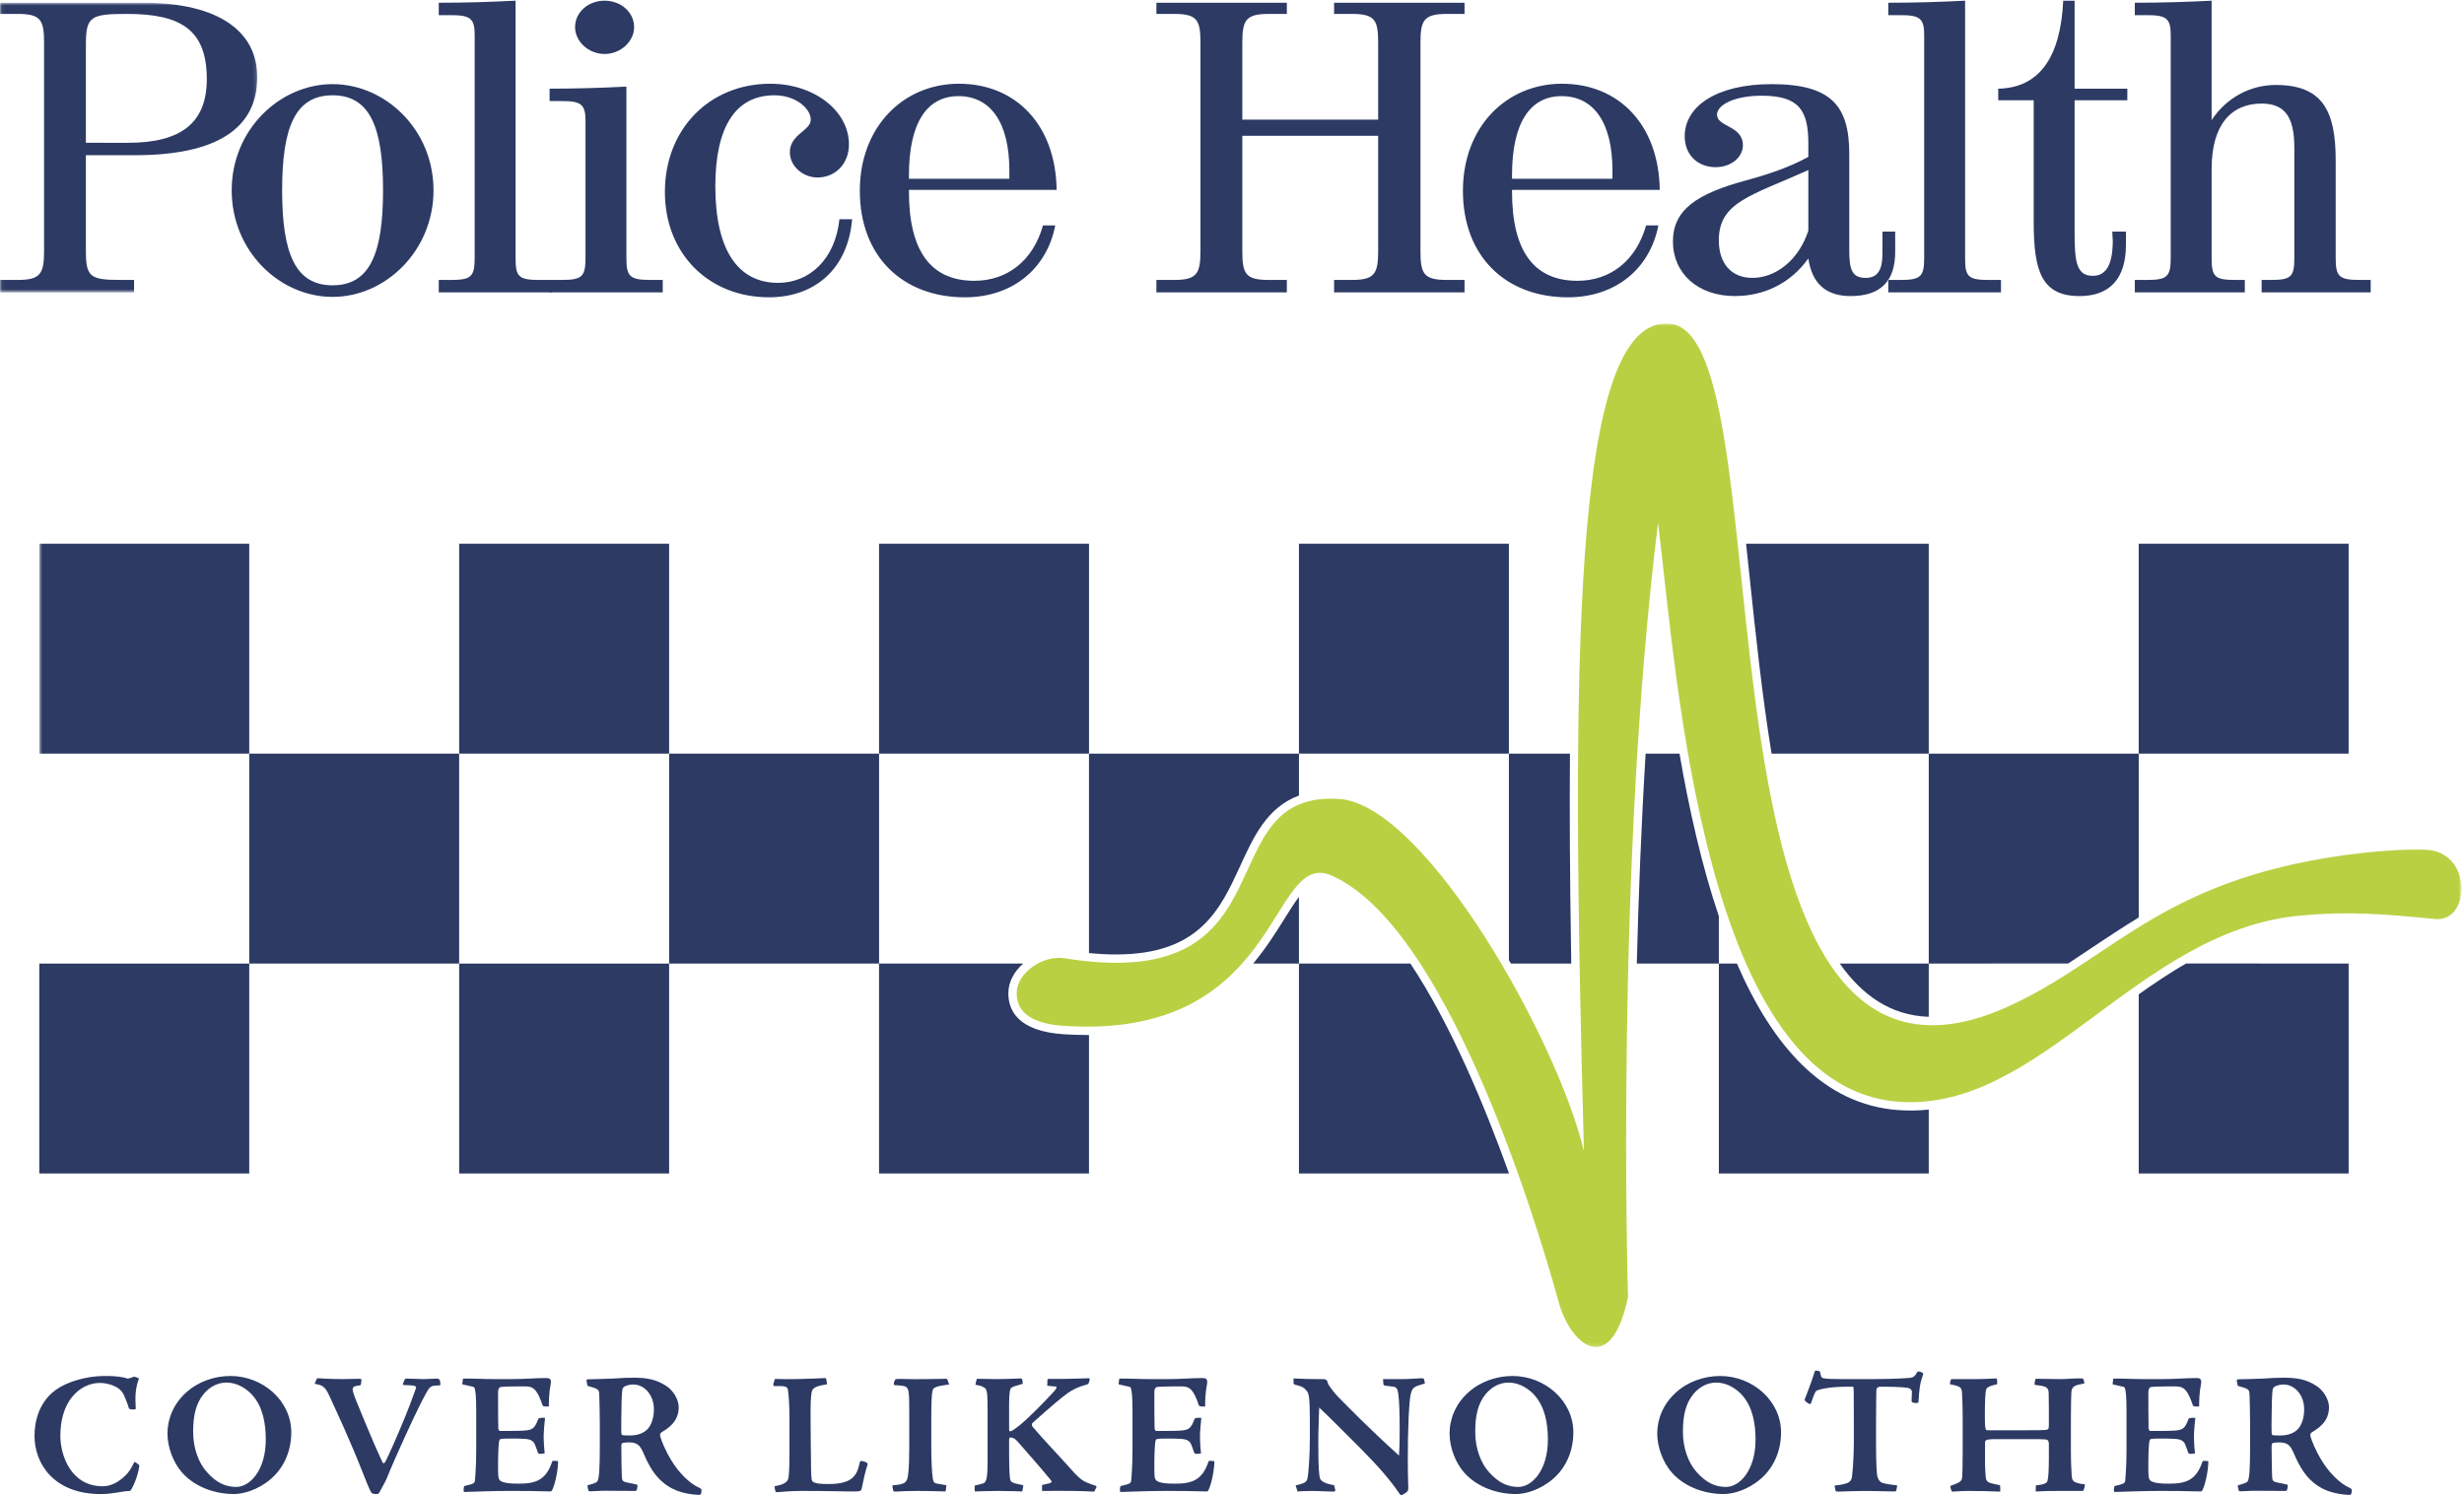
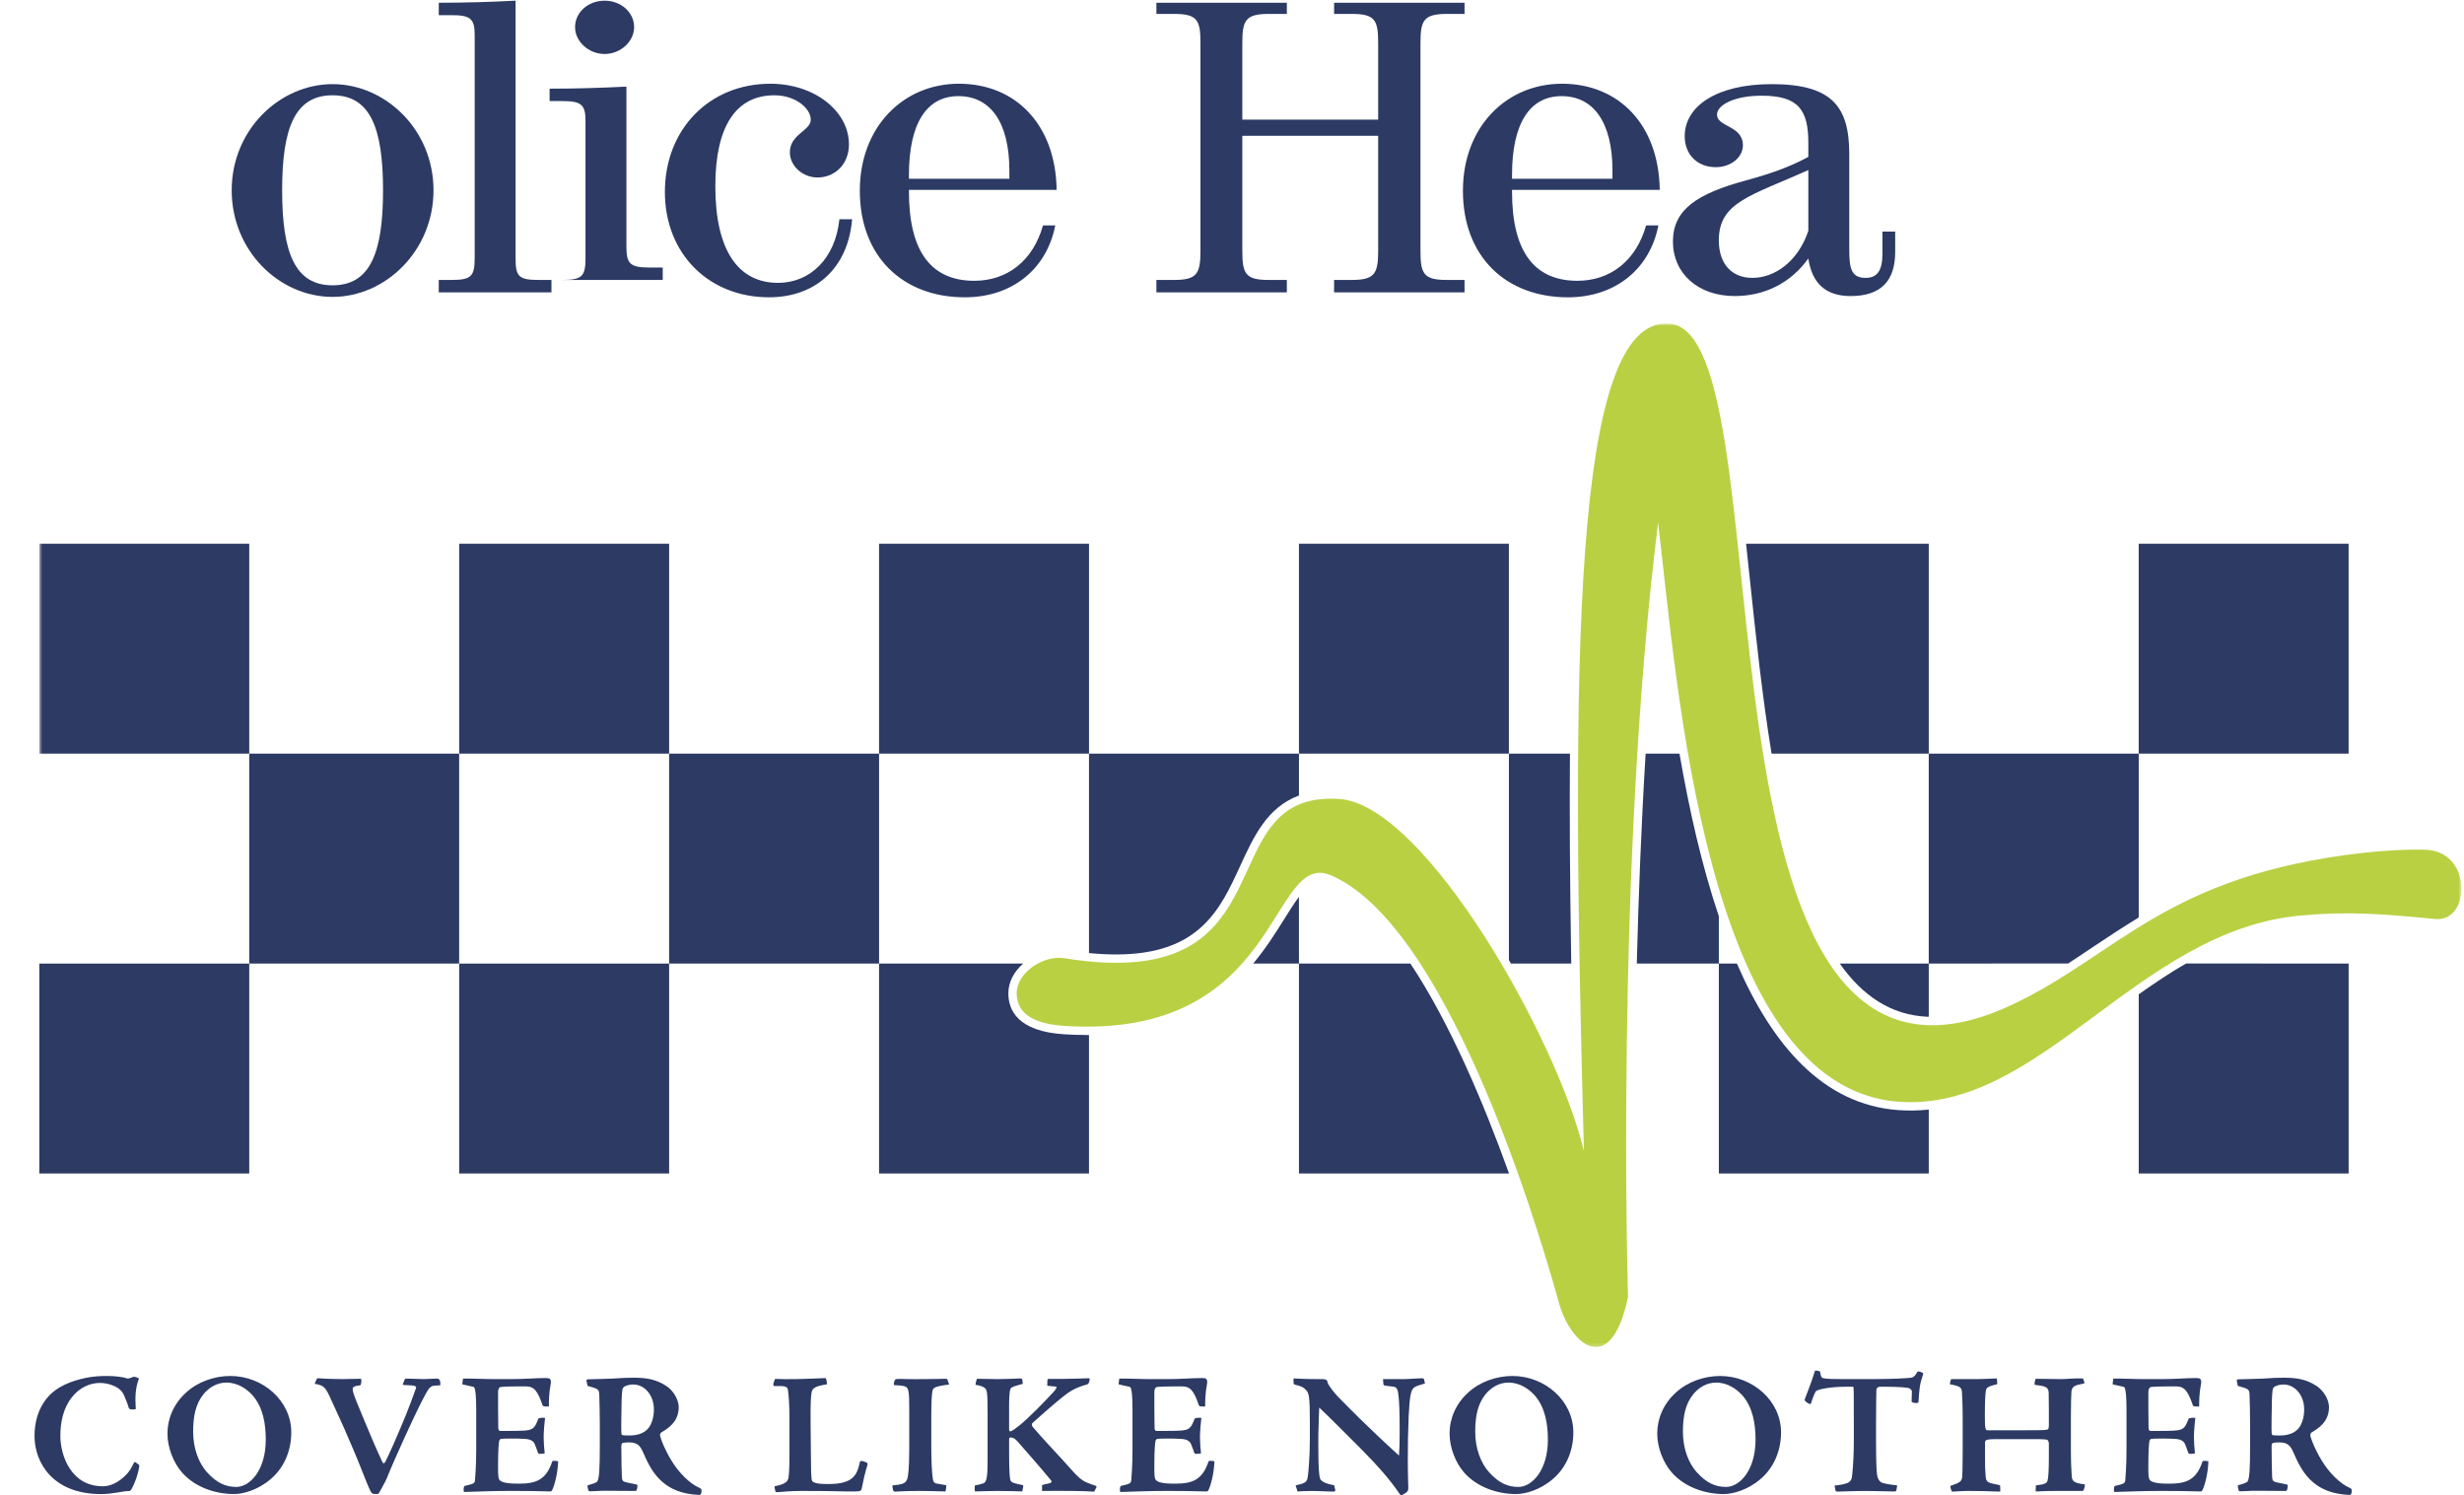
<svg xmlns="http://www.w3.org/2000/svg" height="406" viewBox="0 0 669 406" width="669">
  <mask id="a" fill="#fff">
-     <path d="m.06.746h69.787v78.636h-69.787z" fill="#fff" fill-rule="evenodd" />
-   </mask>
+     </mask>
  <mask id="b" fill="#fff">
    <path d="m.669.838h657.651v277.939h-657.651z" fill="#fff" fill-rule="evenodd" />
  </mask>
  <g fill="none" fill-rule="evenodd">
    <g fill="#2c3a64">
      <path d="m23.318 68.162v-26.02h13.33c22.086 0 33.199-7.179 33.199-21.207 0-12.337-10.374-20.189-30.973-20.189h-38.874v3.031h4.813c6.3 0 7.154 1.684 7.154 7.852v56.533c0 6.169-.986 7.852-7.154 7.852h-4.813v3.368h36.402v-3.368h-3.819c-8.148 0-9.265-.895-9.265-7.852m0-29.387v-26.587c0-7.737 1.24-8.411 11.236-8.411 14.924 0 21.593 4.6 21.593 17.725 0 11.885-7.039 17.273-21.347 17.273z" mask="url(#a)" />
      <path d="m90.301 25.875c10.119 0 13.7 8.641 13.7 25.799 0 17.166-3.581 25.798-13.7 25.798s-13.7-8.632-13.7-25.798c0-17.158 3.581-25.799 13.7-25.799m0-3.03c-14.308 0-27.392 12.344-27.392 28.829 0 16.484 12.953 28.944 27.392 28.944 14.316 0 27.4-12.46 27.4-28.944 0-16.485-13.084-28.829-27.4-28.829m32.155 53.172h-3.327v3.367h30.596v-3.367h-3.45c-5.552 0-6.292-1.011-6.292-5.947v-69.888c-6.537.345-13.576.567-20.854.567v3.367h3.327c5.06 0 6.423.78 6.423 5.273v60.681c0 5.051-.986 5.947-6.423 5.947" />
-       <path d="m170.074 23.521c-6.661.329-13.576.559-20.853.559v3.367h3.334c5.059 0 6.415.781 6.415 5.273v37.347c0 5.051-.986 5.946-6.415 5.946h-3.334v3.368h30.718v-3.368h-3.45c-5.552 0-6.415-1.01-6.415-5.946zm-5.921-23.334c-4.567 0-8.017 3.252-8.017 7.178s3.696 7.294 8.017 7.294c4.312 0 8.016-3.368 8.016-7.294 0-4.032-3.581-7.178-8.016-7.178zm67.205 59.339h-3.45c-1.117 10.768-8.024 17.281-16.657 17.281-10.866 0-17.034-8.871-17.034-26.25 0-16.378 5.675-24.682 16.049-24.682 5.791 0 9.864 3.59 9.864 6.62 0 3.023-5.675 3.926-5.675 8.863 0 3.696 3.458 6.833 7.531 6.833 4.682 0 8.51-3.581 8.51-8.969 0-9.084-9.38-16.484-21.347-16.484-16.534 0-28.624 12.336-28.624 29.388 0 16.829 11.967 28.599 28.254 28.599 12.592 0 21.47-7.852 22.579-21.199m15.426-10.992v-1.011c0-14.02 4.805-21.42 13.445-21.42 8.641 0 13.823 7.063 13.823 20.188v2.243zm39.728 12.673h-3.327c-2.718 9.651-9.749 15.039-18.636 15.039-11.844 0-17.765-8.082-17.765-24.23v-.452h40.106c-.255-17.831-11.236-28.829-26.53-28.829-15.063 0-26.907 11.663-26.907 29.051 0 17.947 11.729 28.944 28.509 28.944 12.715 0 22.201-7.515 24.55-19.523zm50.789 6.955v-31.293h36.886v31.293c0 6.169-.986 7.852-7.146 7.852h-4.821v3.368h35.416v-3.368h-4.813c-6.299 0-7.153-1.683-7.153-7.852v-56.533c0-6.061.854-7.852 7.153-7.852h4.813v-3.031h-35.416v3.031h4.821c6.292 0 7.146 1.684 7.146 7.852v20.862h-36.886v-20.862c0-6.061.862-7.852 7.145-7.852h4.945v-3.031h-35.417v3.031h4.822c6.283 0 7.145 1.684 7.145 7.852v56.533c0 6.169-.985 7.852-7.145 7.852h-4.822v3.368h35.417v-3.368h-4.945c-6.283 0-7.145-1.683-7.145-7.852" />
+       <path d="m170.074 23.521c-6.661.329-13.576.559-20.853.559v3.367h3.334c5.059 0 6.415.781 6.415 5.273v37.347c0 5.051-.986 5.946-6.415 5.946h-3.334h30.718v-3.368h-3.45c-5.552 0-6.415-1.01-6.415-5.946zm-5.921-23.334c-4.567 0-8.017 3.252-8.017 7.178s3.696 7.294 8.017 7.294c4.312 0 8.016-3.368 8.016-7.294 0-4.032-3.581-7.178-8.016-7.178zm67.205 59.339h-3.45c-1.117 10.768-8.024 17.281-16.657 17.281-10.866 0-17.034-8.871-17.034-26.25 0-16.378 5.675-24.682 16.049-24.682 5.791 0 9.864 3.59 9.864 6.62 0 3.023-5.675 3.926-5.675 8.863 0 3.696 3.458 6.833 7.531 6.833 4.682 0 8.51-3.581 8.51-8.969 0-9.084-9.38-16.484-21.347-16.484-16.534 0-28.624 12.336-28.624 29.388 0 16.829 11.967 28.599 28.254 28.599 12.592 0 21.47-7.852 22.579-21.199m15.426-10.992v-1.011c0-14.02 4.805-21.42 13.445-21.42 8.641 0 13.823 7.063 13.823 20.188v2.243zm39.728 12.673h-3.327c-2.718 9.651-9.749 15.039-18.636 15.039-11.844 0-17.765-8.082-17.765-24.23v-.452h40.106c-.255-17.831-11.236-28.829-26.53-28.829-15.063 0-26.907 11.663-26.907 29.051 0 17.947 11.729 28.944 28.509 28.944 12.715 0 22.201-7.515 24.55-19.523zm50.789 6.955v-31.293h36.886v31.293c0 6.169-.986 7.852-7.146 7.852h-4.821v3.368h35.416v-3.368h-4.813c-6.299 0-7.153-1.683-7.153-7.852v-56.533c0-6.061.854-7.852 7.153-7.852h4.813v-3.031h-35.416v3.031h4.821c6.292 0 7.146 1.684 7.146 7.852v20.862h-36.886v-20.862c0-6.061.862-7.852 7.145-7.852h4.945v-3.031h-35.417v3.031h4.822c6.283 0 7.145 1.684 7.145 7.852v56.533c0 6.169-.985 7.852-7.145 7.852h-4.822v3.368h35.417v-3.368h-4.945c-6.283 0-7.145-1.683-7.145-7.852" />
      <path d="m410.53 48.534v-1.011c0-14.02 4.813-21.42 13.454-21.42 8.632 0 13.815 7.063 13.815 20.188v2.243zm39.737 12.673h-3.335c-2.719 9.651-9.758 15.039-18.636 15.039-11.844 0-17.766-8.082-17.766-24.23v-.452h40.107c-.255-17.831-11.228-28.829-26.538-28.829-15.047 0-26.899 11.663-26.899 29.051 0 17.947 11.72 28.944 28.509 28.944 12.706 0 22.209-7.515 24.558-19.523zm40.714-15.026v16.484c-2.703 8.189-9.002 12.788-15.179 12.788-5.544 0-9.125-3.696-9.125-10.209 0-10.423 8.879-12.115 24.304-19.063m0 23.999c.994 6.735 4.698 10.21 11.482 10.21 8.263 0 12.099-4.148 12.099-12v-5.495h-3.459v5.938c0 4.6-1.355 6.62-4.574 6.62-3.819 0-4.436-2.464-4.436-7.622v-26.028c0-13.01-4.813-18.957-21.1-18.957-14.809 0-23.573 5.947-23.573 14.136 0 5.158 3.59 8.41 8.403 8.41 4.189 0 7.392-2.686 7.392-5.947 0-5.379-7.031-4.936-7.031-8.303 0-2.686 4.805-5.158 12.099-5.158 10.111 0 12.698 3.926 12.698 12.903v3.704c-5.06 2.801-10.727 4.707-16.895 6.39-13.208 3.59-19.869 7.852-19.869 16.608 0 8.632 6.793 14.801 16.772 14.801 8.025 0 15.187-3.475 19.992-10.21" />
-       <path d="m516.021 76.017h-3.334v3.367h30.602v-3.367h-3.449c-5.552 0-6.299-1.011-6.299-5.947v-69.888c-6.539.345-13.569.567-20.854.567v3.367h3.334c5.06 0 6.415.78 6.415 5.273v60.681c0 5.051-.978 5.947-6.415 5.947m61.193-13.126h-3.697c0 1.347.123 2.127.123 2.357 0 6.505-1.724 9.651-5.428 9.651-4.567 0-4.937-4.156-4.937-12.008v-35.671h14.316v-3.138h-14.316v-23.893h-3.088c-.739 15.475-6.538 23.663-17.642 23.893v3.138h9.626v33.092c0 13.462 2.217 20.082 12.468 20.082 8.139 0 12.575-4.715 12.575-13.914zm2.412 16.491h29.864v-3.368h-2.719c-5.552 0-6.292-1.01-6.292-5.946v-24.23c0-12.107 5.429-17.716 13.577-17.716 6.53 0 8.879 3.926 8.879 11.999v29.947c0 5.051-.862 5.946-6.292 5.946h-2.587v3.368h29.61v-3.368h-3.089c-5.552 0-6.414-1.01-6.414-5.946v-26.579c0-13.577-3.704-20.419-16.287-20.419-6.785 0-13.331 3.368-17.397 9.536v-32.418c-6.537.336-13.576.558-20.853.558v3.368h3.334c5.052 0 6.415.78 6.415 5.273v60.681c0 5.051-.986 5.946-6.415 5.946h-3.334z" />
      <path d="m67.67 261.641h56.993v-57.001h-56.993z" />
      <path d="m10.669 318.643h57.001v-56.994h-57.001z" />
      <path d="m124.671 204.64h57.002v-57.001h-57.002z" />
      <path d="m181.673 261.641h57.001v-57.001h-57.001z" />
      <path d="m124.671 318.643h57.002v-56.994h-57.002z" />
      <path d="m238.674 204.64h57.001v-57.001h-57.001z" />
      <path d="m352.676 204.64h57.002v-57.001h-57.002z" />
      <path d="m580.682 204.64h56.993v-57.001h-56.993z" />
    </g>
    <g transform="translate(10 87)">
      <path d="m.669 117.64h57.001v-57.001h-57.001z" fill="#2c3a64" mask="url(#b)" />
      <path d="m443.12.86c33.741 2.161.46 228.72 93.288 184.91 28.632-13.52 41.733-35.146 95.251-41.199 5.085-.575 11.729-.994 16.904-.83 12.821.403 12.262 19.705 2.661 18.801-14.349-1.355-23.466-2.16-36.723-.928-44.212 4.115-70.372 53.305-108.91 50.562-53.042-3.77-60.196-114.52-65.412-157.23-11.728 94.553-8.155 210.19-8.155 210.19-4.682 22.398-15.623 13.027-18.793 1.536-7.039-25.519-31.211-103.095-62.077-116.089-16.649-6.538-13.133 44.764-72.097 40.994-6.506-.411-13.019-2.333-13.019-8.855 0-5.724 7.368-10.431 12.928-9.527 63.317 10.258 37.897-46.316 75.268-43.195 23.179 2.604 58.463 64.952 65.814 95.556-3.647-133.855-3.137-226.371 23.072-224.696" fill="#bad043" mask="url(#b)" />
    </g>
    <path d="m295.63 281.044h-.518c-2.004 0-4.09-.066-6.201-.197-12.517-.797-15.137-6.489-15.137-11.121 0-3.154 1.634-5.98 4.033-8.082h-39.137v57.001h57.001v-37.585zm56.96-64.993c-8.583 3.203-12.263 11.228-15.852 19.055-5.429 11.827-11.039 24.065-33.708 24.065-2.308 0-4.772-.123-7.375-.386l.016-.041v-54.102h57.009v11.376zm57.198 44.845c.123.206.247.411.37.616l.058.132h16.344l.049-.099c-.024-1.421-.041-2.833-.065-4.23-.304-19.219-.411-36.706-.288-52.689l-.156.016h-16.418v56.049zm71.211-56.254c-2.554-15.679-4.296-32.196-5.922-47.621-.337-3.195-.673-6.333-1.002-9.405l-.016.025h49.617v57.001zm18.497 56.977c6.102 8.682 13.872 14.053 23.901 14.472l.279-.025v-14.422h-24.164zm81.165-12.468c-4.247 2.579-8.271 5.24-12.222 7.877-2.382 1.593-4.616 3.104-6.981 4.632v-.041l-37.782.025v-57.002h57.01v44.419zm.025 20.846c4.246-2.99 8.328-5.766 12.796-8.337l.058-.033 44.138.017v57.001h-56.992zm-109.1-8.353c9.585 22.11 23.408 38.34 43.844 39.794 2.776.197 5.478.139 8.131-.132l.115-.024v17.363h-56.993v-57.001zm-27.137 0h22.234v-12.863l-.025-.065c-4.673-13.865-8.074-29.125-10.661-44.082l-.058.008h-9.075l-.058-.024c-1.207 19.704-1.938 38.997-2.398 56.927zm-34.817 56.771c-6.735-18.71-15.909-40.558-26.694-56.771h-30.258v57.001h57.002zm-57.075-74.734c-1.199 1.618-2.431 3.597-3.778 5.741-2.324 3.721-5.01 7.992-8.493 12.181l-.008.041h12.402l-.008-18.086zm-339.373 135.462c2.497-2.776 6.399-4.197 9.889-4.945 2.119-.468 4.14-.567 6.07-.567 2.119 0 4.378.28 5.322.666.419.139 1.413-.288 1.741-.427.19-.05.419-.05 1.126.23.378.098.378.238.328.427-.936 2.546-.985 4.805-.796 8.008 0 .09-.14.181-.658.181-.845.049-1.133-.14-1.223-.378-.14-.518-.657-1.971-1.035-2.817-.337-.797-.567-1.462-1.413-2.218-.846-.797-3.064-1.782-5.421-1.782-2.636 0-5.503 1.223-7.573 3.86-2.357 2.957-3.154 6.776-3.154 10.497 0 5.363 2.916 13.7 11.483 13.7 3.154 0 5.56-2.169 6.875-3.672.895-1.084 1.363-2.258 1.692-2.833.049-.091.238-.181.755.287.567.329.657.468.616.895-.476 2.777-1.511 5.134-2.168 6.218-.329.419-.468.419-.986.419-1.371 0-3.91.805-7.252.805-12.994 0-18.029-8.476-18.029-15.778 0-3.343.797-7.433 3.811-10.776m42.033-.517c-2.07 2.587-2.776 5.832-2.776 10.168 0 4.559 1.552 8.518 3.72 10.924 2.727 3.056 5.224 4.041 8 4.041 3.721 0 8-4.558 8-12.846 0-4.287-.747-8.804-3.573-12.008-1.511-1.692-4-3.482-7.113-3.482-2.447 0-4.657 1.224-6.258 3.203m23.868 10.308c0 5.79-2.546 10.119-5.552 12.665-3.483 3.014-7.532 4.09-9.988 4.09-5.363 0-10.727-2.02-14.069-5.79-2.358-2.637-4.009-6.825-4.009-10.636 0-4.05 1.701-8.099 5.043-11.113 3.195-2.965 7.721-4.518 12.05-4.518 8.804 0 16.525 6.735 16.525 15.302m38.781-12.665c-.427.049-.658.139-1.085.468-.566.427-1.462 2.218-2.825 4.895-1.364 2.645-6.587 13.938-8.944 19.778-.239.567-.469 1.035-.847 1.692-.377.616-.755 1.511-1.223 2.259-.091.189-.28.328-.756.328-.797 0-1.224-.139-1.363-.419-.189-.238-.707-1.273-1.832-4.147-4.148-10.587-7.63-17.84-8.953-20.756-1.692-3.86-2.069-4.147-4.607-4.616l.517-1.223c.091-.28.279-.28.468-.28 2.259.181 5.602.23 6.596.23 1.601 0 3.195-.09 4.796-.09.238 0 .378.09.288.895-.099.707-.148.846-.378.895-1.979.23-2.209.51-1.791 1.972.329 1.133.797 2.308 2.916 7.392 1.98 4.805 3.491 8.287 5.043 11.581.14.336.518.189.707-.14.895-1.741 2.965-6.308 5.453-12.378.756-1.79 1.75-4.476 2.924-7.72.14-.427-.427-.665-1.363-.707l-1.98-.098c-.188 0-.328-.189-.238-.279.477-1.224.518-1.462.846-1.462 1.134 0 3.63.139 4.854.139.937 0 2.448-.139 3.483-.139.895 0 .986.706.986 1.511 0 .279-.042.37-.378.328zm20.14 12.286c2.069 0 3.293-.041 4.238-.09 2.497-.148 2.965-.706 3.909-3.203.14-.238 1.175-.378 1.832-.238-.14 1.182-.378 3.622-.378 5.273.049 1.839.099 2.685.288 4.336-.189.041-.616.14-1.085.14-.377.041-.616-.049-.755-.288-.14-.418-.518-1.552-.756-2.069-.328-1.035-1.125-1.602-2.727-1.692-1.224-.099-2.308-.099-4.328-.099-1.413 0-1.889.049-2.169.099-.238.049-.468.139-.517.468-.139.328-.328 2.686-.328 6.406 0 2.916 0 3.713.377 4.238.657.937 3.294 1.035 5.224 1.035 4.517 0 7.442-.854 9.133-6.119.189-.139 1.175-.049 1.413 0 .14 0 .14 0 .14.37-.091 2.784-.937 6.267-1.602 7.491-.14.279-.279.369-.517.369-.329 0-.707 0-2.16-.041-1.323-.049-4.477-.098-8.575-.098-4.797 0-9.175.188-12.616.287-.23-.099-.189-.944-.09-1.322.041-.23.09-.28.229-.329 2.259-.517 2.736-.657 2.785-1.601.041-.608.328-3.902.328-8.189v-10.686c0-4.049-.238-5.273-.328-5.56-.049-.37-.099-.797-.567-.887-.476-.099-1.174-.288-2.735-.616-.14-.05-.189-.05-.14-.288l.14-1.035c0-.181 0-.279.288-.279h1.502c1.463 0 3.672.148 7.253.148h3.86c4 0 6.686-.288 9.602-.288.608 0 .945.05 1.133.238.14.181.37.469.23 1.274-.517 2.677-.517 4.747-.517 6.209-1.553.049-1.643-.099-1.741-.427-1.314-3.762-2.21-5.035-4.567-5.035h-2.02c-2.777 0-4 .099-4.567.14-.846.049-.895.993-.895 1.552 0 3.343 0 6.357.049 9.462 0 .616.18.944.468.944zm33.984-12.612c-.945 0-1.364.139-2.169.419-.468.189-.755.517-.846.993-.189 1.413-.238 3.384-.279 7.434-.049 4.755-.049 4.804.328 4.895.378.098 1.126.098 2.021.098 2.07 0 3.91-.616 5.043-2.028.887-1.175 1.454-2.965 1.454-5.035 0-4.09-2.727-6.776-5.552-6.776m-12.756-1.035c-.049-.288.23-.378.518-.378 2.069-.049 4.377-.099 6.447-.189 2.916-.189 4.049-.238 5.84-.238 3.195 0 5.979.328 8.895 2.259 1.93 1.273 3.343 3.72 3.343 5.749 0 4.14-3.154 5.881-4.805 6.916-.189.139-.329.616-.23.944.32 1.265 1.413 3.951 3.105 6.686 1.881 3.105 4.846 6.209 7.622 7.384.567.238.567.616.427 1.322-.049.518-.427.567-.608.567-4.386-.238-7.819-1.322-10.833-4.378-1.931-1.979-3.204-4.517-4.378-7.252-.747-1.651-1.462-2.637-3.77-2.637-.748 0-1.216.05-1.741.14-.23.049-.37.517-.37.846 0 4.098.09 6.546.14 8.337.049.846.188 1.034.427 1.223.468.378 2.628.616 3.761.945.14.23-.049 1.413-.238 1.593-.049.099-.279.099-.747.099-.476 0-5.413-.049-7.819-.049-1.602 0-2.538.139-3.721.139-.468 0-.657 0-.706-.139-.14-.378-.329-1.175-.23-1.503.985-.239 2.168-.567 2.587-.986.567-.715.706-3.77.706-9.799v-5.881c0-2.776-.09-6.168-.139-7.679-.05-1.782-.189-1.782-3.204-2.637zm76.061 22.217c.139.091.328.378.238.616-.756 2.44-1.183 4.468-1.552 6.349-.099.616-.337.756-.855.846-.419.049-.985.049-2.965.049-1.881 0-4.139-.139-12.566-.139-2.875 0-5.323.238-6.358.328-.328 0-.566 0-.657-.09-.139-.378-.328-1.224-.238-1.511 2.029-.378 3.483-.937 3.721-2.21.139-.895.279-2.258.279-6.685v-9.323c0-3.95-.189-6.447-.419-7.958-.139-.846-.517-1.126-3.77-1.035-.09 0-.279-.28-.139-.748l.328-.994c.049-.189.099-.189.189-.189 1.791.05 3.622.099 5.511.05 2.965-.05 5.881-.189 8.099-.279.23.041.419 1.453.369 1.691-1.692.329-3.86.518-4.139 2.12-.238 1.264-.329 3.203-.288 8.098l.05 5.93c.049 6.776.098 8.287.188 9.183.05.887.239 1.174.994 1.412.748.23 1.413.329 3.532.329 3.244 0 6.16-.427 7.573-2.875.378-.616.706-1.552 1.035-3.055.098-.288.189-.329.476-.329.279 0 1.035.28 1.364.419m22.401-21.182c-4 .517-4.328.895-4.517 1.741s-.329 2.637-.329 7.433v7.442c0 3.622.14 7.252.419 8.993.14.797.378 1.175.986 1.273.328.041 1.371.23 2.357.419.238 0 .328.099.328.238 0 .28-.139 1.224-.23 1.503-3.441-.098-5.421-.139-7.392-.139-3.72 0-6.119.189-6.267.189-.328 0-.517-.189-.566-.378-.041-.329-.23-1.035-.181-1.314 2.637-.238 3.622-.477 4.049-1.84.189-.706.518-2.259.518-8.526v-9.363c0-6.357-.049-7.014-1.75-7.302-.657-.09-1.453-.18-2.07-.18-.279 0-.369-.099-.369-.378 0-.14.041-.477.23-.895.189-.28.238-.378.378-.378.378-.05.796-.05 1.462-.05.706 0 1.93.099 6.07.05 2.307 0 5.182-.091 5.7-.091.607 0 .657.041.706.189zm10.445 7.482c0-5.511-.14-6.119-.895-6.636-.608-.427-1.602-.657-2.398-.756 0-.23.238-1.363.418-1.643 1.84 0 3.672.091 5.512.091 4.139-.05 5.839-.189 6.168-.189s.517.098.567.189c.09.279.18 1.035.18 1.273-1.88.517-2.587.747-3.055 1.035-.419.279-.657 1.224-.657 4.796v6.407c0 .567.09.706.378.657.419-.041 1.503-.846 2.496-1.643 2.44-1.979 6.539-6.168 8.937-8.763 1.183-1.224 1.224-1.692.895-1.742-.468-.041-1.454-.09-2.349-.23l.049-1.511c0-.181.091-.23.181-.329 5.7.05 10.735-.188 11.063-.188.099 0 .239.098.239.336-.239 1.175-.419 1.265-.797 1.364-2.406.657-3.819 1.404-5.133 2.3-1.84 1.322-4.707 3.77-9.561 8.106-.279.279-.279.657-.049 1.035 3.351 3.951 7.022 7.671 10.554 11.671 1.405 1.602 2.727 2.916 4.14 3.483 1.035.427 1.642.657 2.308.846.419.148.468.287.279.616l-.517 1.035c-3.294-.189-7.483-.238-14.169-.189v-1.602c.23-.049 1.413-.378 1.971-.468.477-.098.855-.378.428-.846-2.867-3.532-8.14-9.462-9.035-10.497-.994-1.133-1.651-1.092-1.98-1.092-.188 0-.328.148-.328.665v3.294c0 5.412.189 6.874.279 7.343.14.895.756 1.084 3.343 1.601.189.05.287.14.189.468l-.238 1.273c-1.224-.049-2.399-.098-6.776-.139-2.399 0-5.364.139-6.07.139-.099-.188-.148-1.552.041-1.642.616-.099 1.413-.288 1.979-.477 1.134-.23 1.413-1.314 1.413-6.537z" fill="#2c3a64" />
    <path d="m13.2 14.555c2.07 0 3.294-.041 4.239-.09 2.496-.148 2.964-.706 3.901-3.203.14-.238 1.183-.378 1.84-.238-.14 1.182-.378 3.622-.378 5.273.049 1.839.099 2.685.279 4.336-.18.041-.608.14-1.084.14-.37.041-.608-.049-.748-.288-.139-.418-.517-1.552-.755-2.069-.329-1.035-1.125-1.602-2.727-1.692-1.224-.099-2.308-.099-4.328-.099-1.421 0-1.89.049-2.169.099-.238.049-.468.139-.517.468-.14.328-.337 2.686-.337 6.406 0 2.916 0 3.713.386 4.238.657.937 3.294 1.035 5.224 1.035 4.517 0 7.433-.854 9.133-6.119.189-.139 1.175-.049 1.413 0 .139 0 .139 0 .139.37-.098 2.784-.944 6.267-1.601 7.491-.14.279-.279.369-.518.369-.328 0-.706 0-2.168-.041-1.314-.049-4.468-.098-8.567-.098-4.804 0-9.182.188-12.616.287-.238-.099-.188-.944-.09-1.322.041-.23.09-.28.23-.329 2.259-.517 2.735-.657 2.776-1.601.05-.608.329-3.902.329-8.189v-10.686c0-4.049-.23-5.273-.329-5.56-.041-.37-.09-.797-.558-.887-.477-.099-1.183-.288-2.735-.616-.14-.05-.189-.05-.14-.288l.14-1.035c0-.181 0-.279.287-.279h1.503c1.462 0 3.672.148 7.253.148h3.86c4 0 6.678-.288 9.601-.288.608 0 .945.05 1.126.238.148.181.378.469.238 1.274-.518 2.677-.518 4.747-.518 6.209-1.552.049-1.65-.099-1.741-.427-1.322-3.762-2.209-5.035-4.566-5.035h-2.029c-2.776 0-4 .099-4.567.14-.837.049-.895.993-.895 1.552 0 3.343 0 6.357.058 9.462 0 .616.18.944.468.944zm35.011-14.261c2.168.091 3.064.189 7.909.189.427 0 .756.041.937.189.238.181.386.419.386.657.09.805 2.259 3.343 2.817 3.91 2.406 2.447 7.63 7.86 16.575 16 .139-1.692.189-3.245.189-6.727 0-4.846-.099-7.91-.329-9.61-.098-.887-.189-2.07-1.084-2.308-.518-.131-2.399-.279-2.686-.37-.23-.139-.328-.188-.328-.476l-.091-1.265h5.364c1.741 0 4.098-.238 5.133-.238.23 0 .567.049.608.189l.287 1.224c-1.651.517-2.119.608-2.776.985-1.035.616-1.364 2.119-1.651 7.861-.189 4.665-.238 7.679-.238 11.868 0 4.329.139 7.014.139 7.671 0 .805-.229 1.134-1.642 1.881-.238.148-.468.099-.756-.328-2.496-3.713-5.741-7.433-10.735-12.468-5.363-5.372-8.706-8.715-11.063-10.924-.041 1.692-.181 4.468-.23 7.195 0 2.357-.099 10.028.419 11.959.378 1.322 2.874 1.741 3.86 1.93l.329 1.322c.049.14-.23.419-.37.419-1.651 0-4.098-.181-5.979-.181-1.602 0-3.204.091-3.91.14l-.517-1.651c3.014-.657 3.104-1.035 3.342-2.636.14-1.076.518-5.315.518-9.791v-5.224c0-6.308-.28-7.293-.805-7.958-.846-1.085-1.643-1.364-3.105-1.692-.378-.14-.517-.239-.517-.567z" fill="#2c3a64" transform="translate(303 374)" />
    <path d="m403.315 378.626c-2.07 2.587-2.777 5.832-2.777 10.168 0 4.559 1.552 8.518 3.721 10.924 2.727 3.056 5.224 4.041 8 4.041 3.721 0 8.008-4.558 8.008-12.846 0-4.287-.756-8.804-3.581-12.008-1.511-1.692-4-3.482-7.113-3.482-2.447 0-4.657 1.224-6.258 3.203m23.867 10.308c0 5.79-2.546 10.119-5.552 12.665-3.49 3.014-7.531 4.09-9.979 4.09-5.372 0-10.735-2.02-14.078-5.79-2.357-2.637-4-6.825-4-10.636 0-4.05 1.692-8.099 5.035-11.113 3.203-2.965 7.72-4.518 12.049-4.518 8.805 0 16.525 6.735 16.525 15.302m32.522-10.308c-2.07 2.587-2.776 5.832-2.776 10.168 0 4.559 1.552 8.518 3.721 10.924 2.726 3.056 5.223 4.041 8 4.041 3.72 0 8-4.558 8-12.846 0-4.287-.756-8.804-3.573-12.008-1.512-1.692-4-3.482-7.113-3.482-2.448 0-4.658 1.224-6.259 3.203m23.868 10.308c0 5.79-2.546 10.119-5.56 12.665-3.483 3.014-7.532 4.09-9.979 4.09-5.364 0-10.727-2.02-14.07-5.79-2.357-2.637-4.008-6.825-4.008-10.636 0-4.05 1.7-8.099 5.042-11.113 3.196-2.965 7.713-4.518 12.05-4.518 8.804 0 16.525 6.735 16.525 15.302m14.538 14.453c.797-.098 2.069-.238 2.776-.468.985-.238 1.741-.665 1.93-1.84.049-.468.518-3.86.518-9.93v-4.854c0-8.279 0-9.741-.189-9.741h-2.168c-4.091 0-7.155.706-7.762 1.084-.427.279-.756 1.224-1.561 3.532 0 .139-.329.041-.608-.049-.468-.288-.944-.567-1.084-1.035.518-1.462 1.552-3.82 2.826-7.869.238-.09.566-.041.993.049.37.14.37.14.419.378.189 1.134.329 1.413.707 1.553.377.098 1.034.188 2.119.238 1.273.049 4.944.049 9.363.049 5.281 0 8.525-.099 10.644-.238 1.085-.049 1.742-.099 2.169-.238.419-.091.986-.707 1.273-1.314.131-.239.23-.288.369-.288.378 0 .658.148 1.134.337.189.09.238.23.091.657-.888 2.636-.937 3.712-1.175 7.203 0 .23-.099.37-.567.37-.419 0-.706-.041-.944-.14-.231-.041-.37-.23-.37-.37 0-.188.09-1.93.09-2.496 0-.469-.189-.707-.706-.986-.419-.238-3.105-.427-6.259-.427h-1.741c-.526 0-.944.378-.944.895 0 .846-.091 3.384-.091 9.273v4.846c0 6.119.189 8.427.329 9.183.18.747.517 1.503 1.223 1.839.658.28 2.728.608 3.861.699.328 0 .378.098.279.427l-.189.985c-.049.189-.09.288-.755.288-1.553 0-4.797-.14-7.154-.14-3.433 0-7.672.181-8.049.181-.329 0-.518-.14-.567-.37zm51.773-15.019c2.496 0 5.272 0 5.839-.14.468-.098.567-.328.567-1.462v-4.139c0-2.168-.049-3.581-.049-4.427-.05-1.643-.986-1.832-3.771-2.16-.188-.099.099-1.61.288-1.651 2.349 0 4.657.09 7.014.09.707 0 1.832-.09 2.867-.139 1.084-.091 2.029-.042 2.119-.042.616-.049.756 0 .846.091.238.608.329.895.329 1.265-2.678.476-3.384.805-3.524 2.308-.049.755-.139 2.874-.139 7.022v8.517c0 3.861.139 5.791.229 7.343.091 1.314.567 1.881 3.532 2.21.14.287-.238 1.741-.517 1.79h-6.965c-4.009 0-4.805.14-5.512.14-.279 0-.328 0-.328-.14l.049-1.503c2.398-.238 2.965-.657 3.154-1.224.23-.665.378-2.825.378-6.496v-3.721c-.049-.279-.099-.608-.328-.846-.198-.189-.378-.279-4.575-.279h-6.21c-3.959 0-4.944 0-5.462.139-.706.14-.755.419-.755.895 0 3.524-.05 6.161.098 8.041.091 1.561.14 1.89.468 2.308.378.526 1.084.616 3.245 1.085.148 0 .287.098.287.189 0 .427.091 1.363 0 1.601-2.637-.14-6.497-.189-8.805-.189-2.636.049-3.622.189-4.049.189-.14 0-.238-.049-.329-.14-.139-.427-.378-1.084-.328-1.412 2.398-.846 3.056-1.134 3.203-2.357.05-.707.14-2.538.14-6.916v-8.567c0-4.476-.14-6.217-.189-7.49-.098-1.315-.279-1.742-3.245-2.259-.049-.329.041-.797.23-1.273.05-.14.091-.14.428-.14h4.846c1.363 0 2.636 0 3.86-.049 1.133-.041 2.259-.09 3.293-.132.148.23.189 1.356.099 1.594-1.273.287-2.825.567-3.014 1.601-.14.846-.288 2.497-.288 6.875 0 3.721.148 4 .756 4zm36.19.187c2.069 0 3.293-.041 4.238-.09 2.496-.148 2.964-.706 3.909-3.203.14-.238 1.175-.378 1.832-.238-.14 1.182-.378 3.622-.378 5.273.049 1.839.099 2.685.287 4.336-.188.041-.616.14-1.084.14-.378.041-.607-.049-.747-.288-.148-.418-.526-1.552-.756-2.069-.337-1.035-1.133-1.602-2.735-1.692-1.224-.099-2.308-.099-4.328-.099-1.413 0-1.89.049-2.169.099-.238.049-.468.139-.517.468-.14.328-.329 2.686-.329 6.406 0 2.916 0 3.713.378 4.238.657.937 3.294 1.035 5.224 1.035 4.517 0 7.441-.854 9.133-6.119.189-.139 1.175-.049 1.413 0 .139 0 .139 0 .139.37-.09 2.784-.936 6.267-1.593 7.491-.148.279-.287.369-.526.369-.328 0-.698 0-2.16-.041-1.322-.049-4.476-.098-8.575-.098-4.796 0-9.174.188-12.616.287-.229-.099-.188-.944-.09-1.322.049-.23.09-.28.238-.329 2.259-.517 2.727-.657 2.777-1.601.049-.608.328-3.902.328-8.189v-10.686c0-4.049-.238-5.273-.328-5.56-.05-.37-.099-.797-.567-.887-.468-.099-1.174-.288-2.735-.616-.131-.05-.181-.05-.131-.288l.131-1.035c0-.181 0-.279.287-.279h1.503c1.462 0 3.672.148 7.253.148h3.86c4 0 6.686-.288 9.602-.288.616 0 .944.05 1.133.238.14.181.378.469.23 1.274-.518 2.677-.518 4.747-.518 6.209-1.552.049-1.642-.099-1.741-.427-1.314-3.762-2.209-5.035-4.566-5.035h-2.021c-2.776 0-4 .099-4.566.14-.846.049-.896.993-.896 1.552 0 3.343 0 6.357.05 9.462 0 .616.189.944.468.944zm33.985-12.612c-.945 0-1.363.139-2.168.419-.468.189-.748.517-.846.993-.189 1.413-.239 3.384-.279 7.434-.05 4.755-.05 4.804.328 4.895.378.098 1.125.098 2.02.098 2.078 0 3.91-.616 5.044-2.028.895-1.175 1.453-2.965 1.453-5.035 0-4.09-2.726-6.776-5.552-6.776m-12.755-1.035c-.05-.288.23-.378.517-.378 2.07-.049 4.378-.099 6.448-.189 2.915-.189 4.049-.238 5.84-.238 3.203 0 5.979.328 8.895 2.259 1.93 1.273 3.342 3.72 3.342 5.749 0 4.14-3.153 5.881-4.805 6.916-.189.139-.328.616-.238.944.337 1.265 1.422 3.951 3.113 6.686 1.881 3.105 4.855 6.209 7.63 7.384.559.238.559.616.419 1.322-.049.518-.419.567-.607.567-4.386-.238-7.82-1.322-10.834-4.378-1.93-1.979-3.203-4.517-4.378-7.252-.747-1.651-1.454-2.637-3.761-2.637-.756 0-1.224.05-1.742.14-.238.049-.377.517-.377.846 0 4.098.09 6.546.139 8.337.049.846.189 1.034.427 1.223.468.378 2.637.616 3.762.945.139.23-.049 1.413-.238 1.593-.041.099-.279.099-.747.099-.477 0-5.422-.049-7.82-.049-1.602 0-2.538.139-3.721.139-.468 0-.656 0-.697-.139-.148-.378-.337-1.175-.239-1.503.986-.239 2.161-.567 2.587-.986.567-.715.707-3.77.707-9.799v-5.881c0-2.776-.091-6.168-.14-7.679-.049-1.782-.189-1.782-3.203-2.637z" fill="#2c3a64" />
  </g>
</svg>